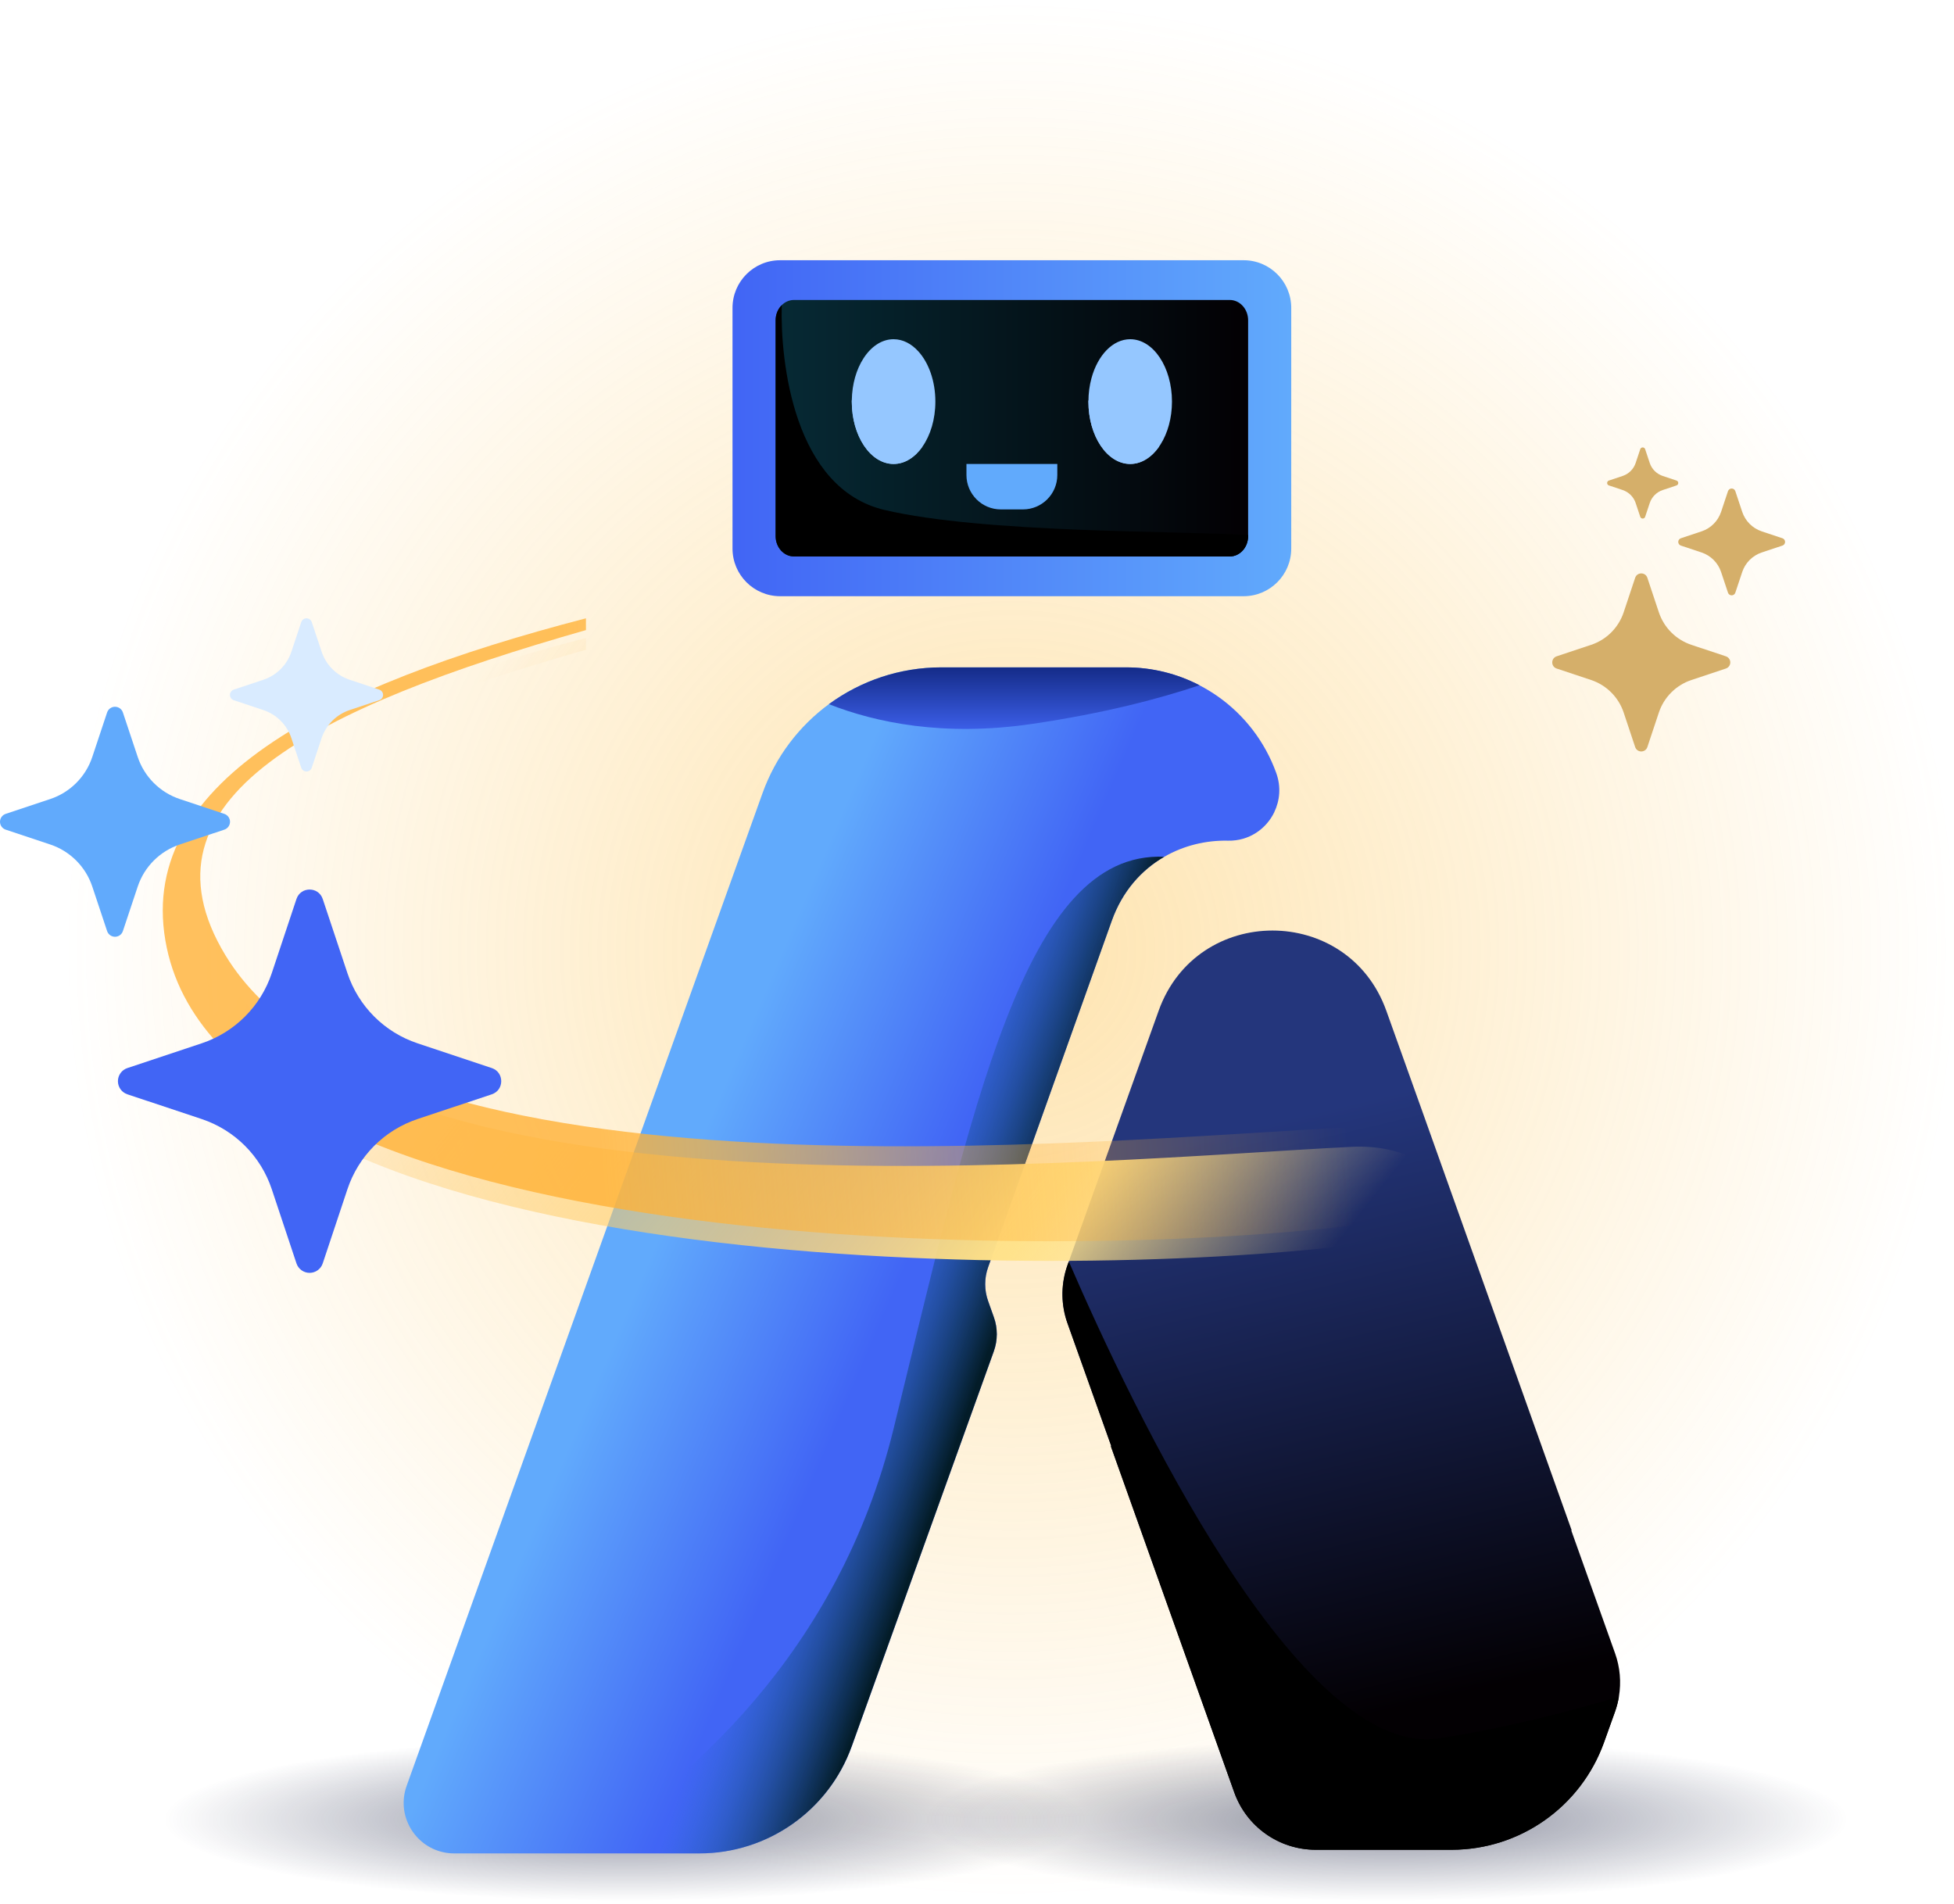
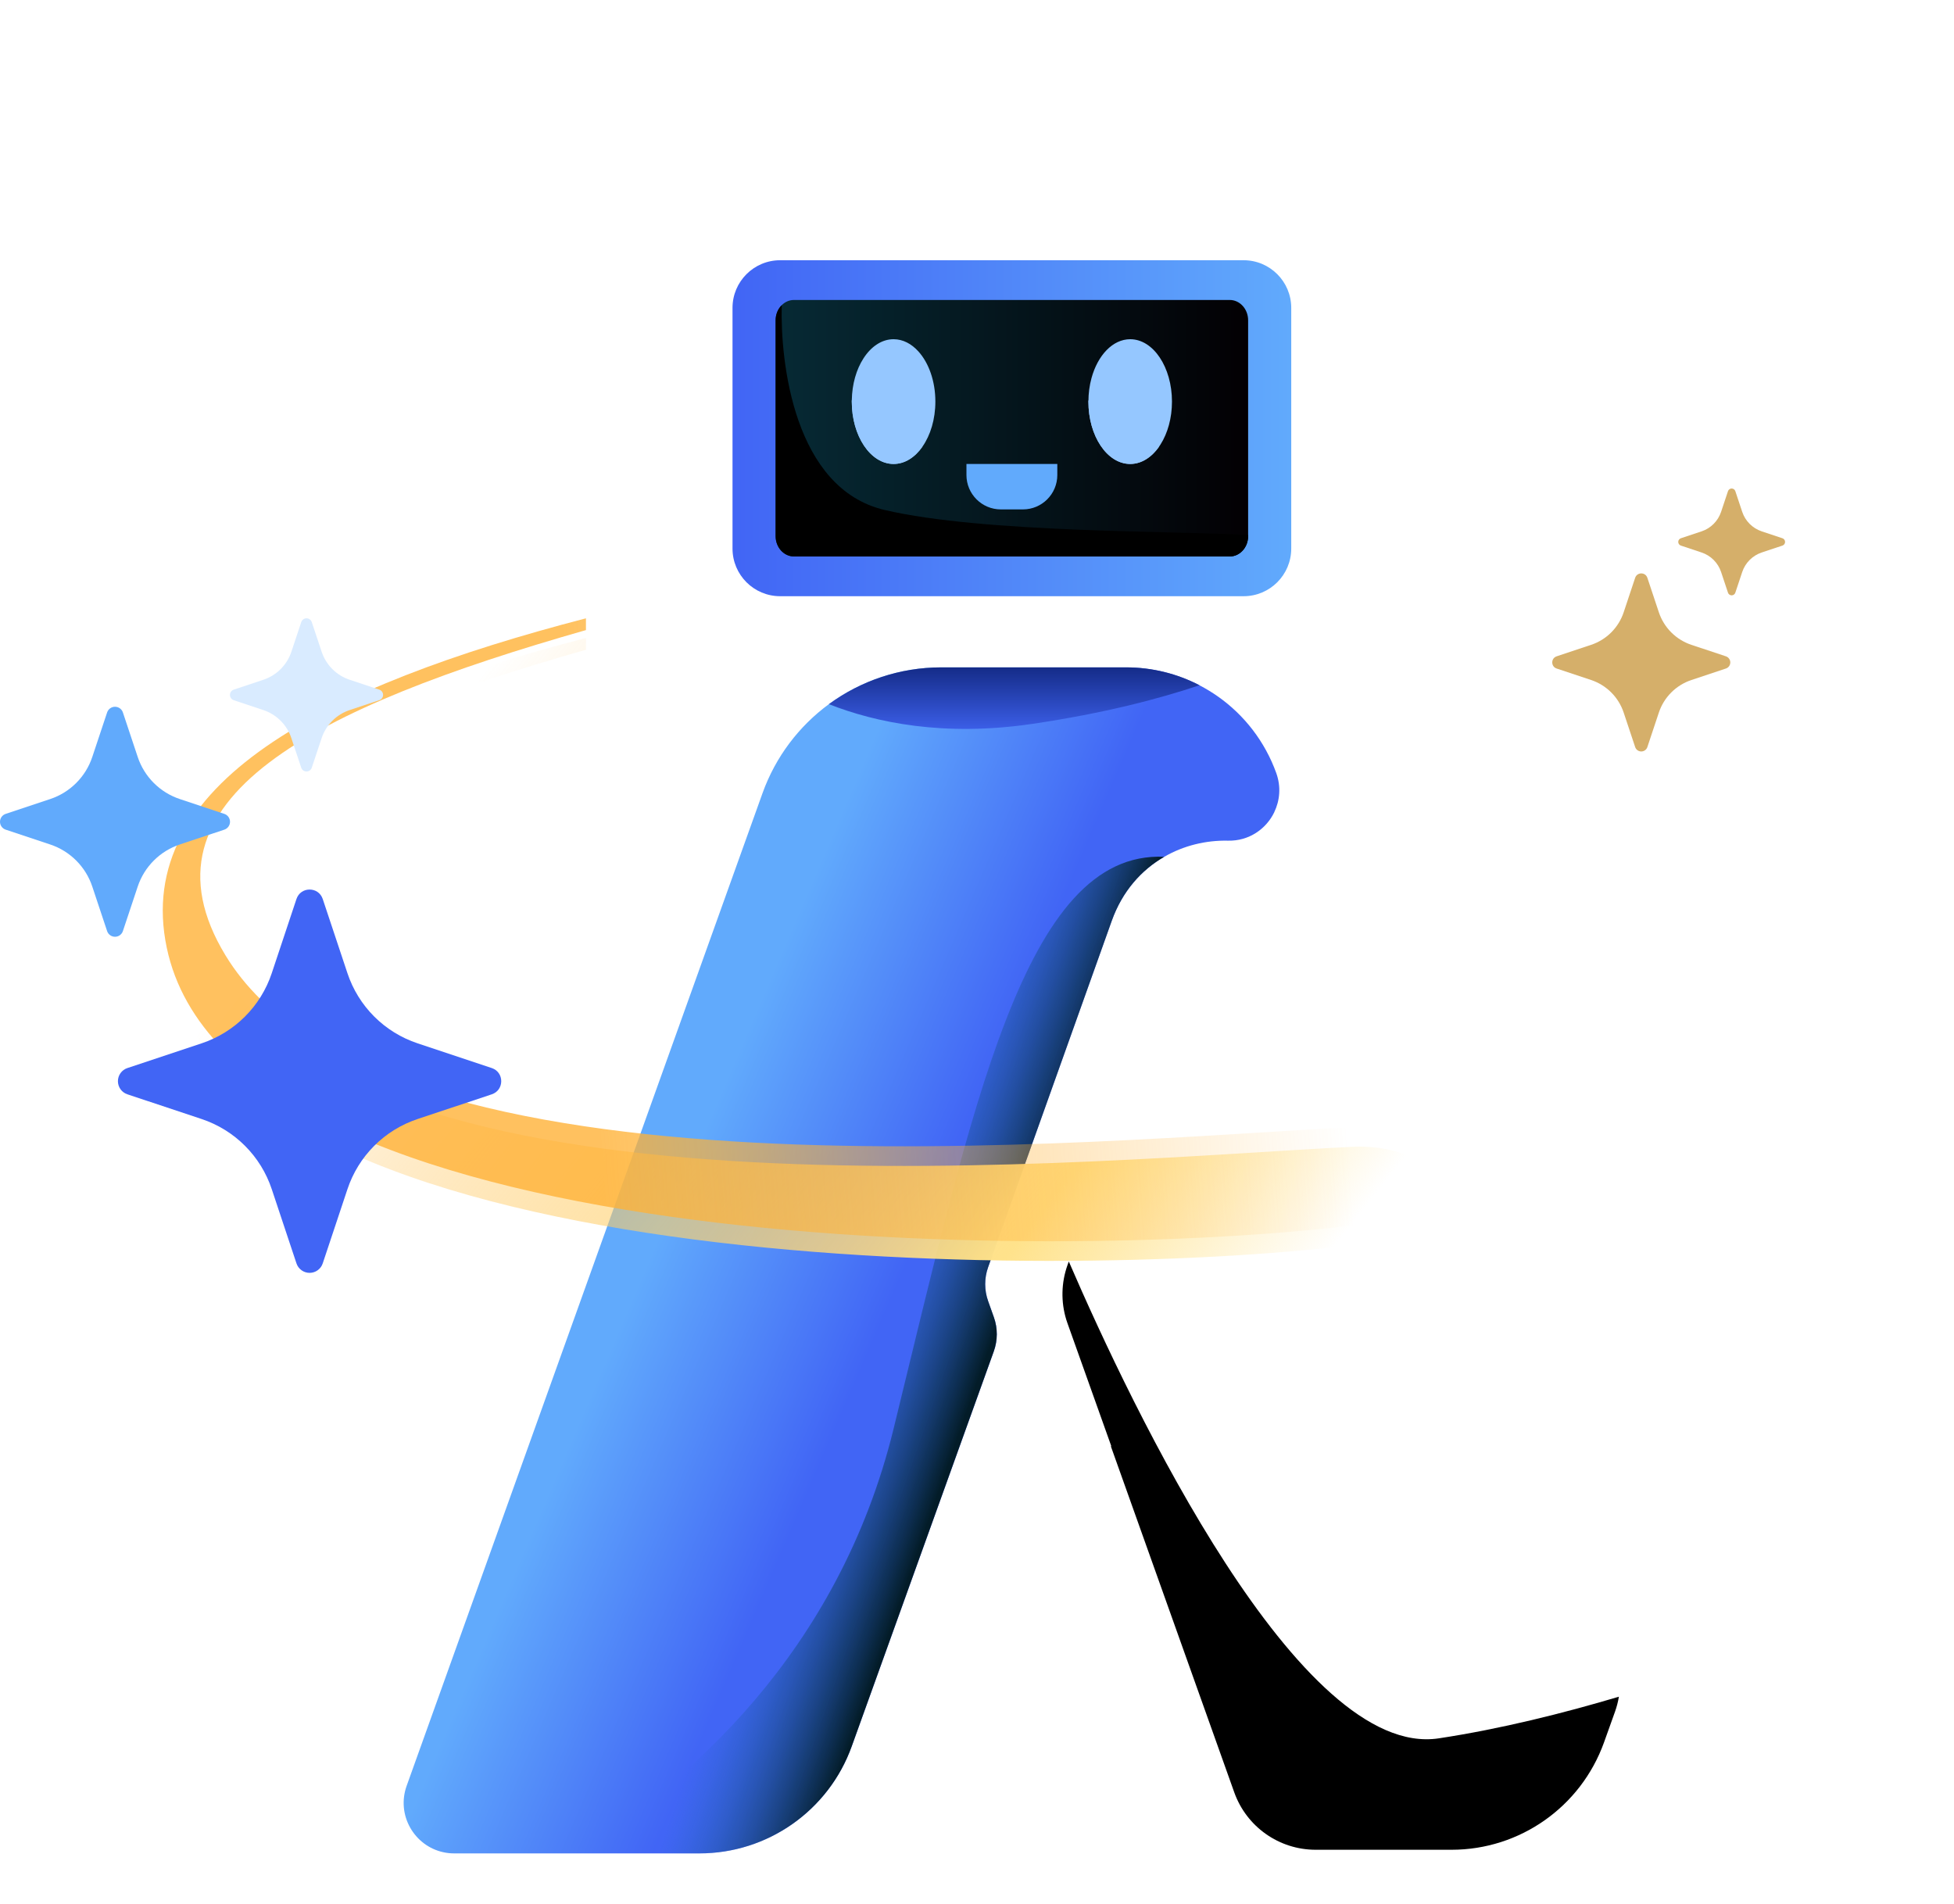
<svg xmlns="http://www.w3.org/2000/svg" width="428" height="417" viewBox="0 0 428 417" fill="none">
-   <ellipse cx="221.5" cy="208" rx="206.5" ry="208" fill="url(#paint0_radial_1178_3304)" />
-   <ellipse cx="136.901" cy="398.541" rx="101.25" ry="17.826" fill="url(#paint1_radial_1178_3304)" fill-opacity="0.5" />
-   <ellipse cx="303.75" cy="398.541" rx="101.25" ry="17.826" fill="url(#paint2_radial_1178_3304)" fill-opacity="0.5" />
  <path d="M272.398 57H170.881C165.118 57 160.447 61.675 160.447 67.441V120.149C160.447 125.915 165.118 130.59 170.881 130.59H272.398C278.16 130.59 282.831 125.915 282.831 120.149V67.441C282.831 61.675 278.16 57 272.398 57Z" fill="url(#paint3_linear_1178_3304)" />
  <path d="M273.387 70.152V117.434C273.387 119.89 271.583 121.885 269.361 121.885H173.917C171.695 121.885 169.892 119.894 169.892 117.434V70.152C169.892 68.839 170.404 67.656 171.23 66.844C171.939 66.131 172.885 65.705 173.917 65.705H269.361C271.583 65.705 273.387 67.696 273.387 70.156V70.152Z" fill="url(#paint4_linear_1178_3304)" />
  <path d="M273.387 117.176V117.434C273.387 119.89 271.583 121.885 269.361 121.885H173.917C171.695 121.885 169.892 119.894 169.892 117.434V70.152C169.892 68.839 170.404 67.656 171.23 66.844C170.892 79.294 173.903 107.047 193.766 111.702C215.492 116.793 257.582 116.258 273.383 117.176H273.387Z" fill="black" />
  <path d="M204.88 87.963C204.88 91.839 203.8 95.336 202.058 97.825C200.418 100.176 198.189 101.625 195.727 101.625C190.675 101.625 186.573 95.507 186.573 87.963C186.573 87.861 186.573 87.759 186.577 87.665C186.631 84.102 187.592 80.877 189.141 78.486C190.803 75.902 193.141 74.301 195.727 74.301C197.77 74.301 199.654 75.298 201.174 76.987C203.425 79.48 204.88 83.465 204.88 87.963Z" fill="#95c7ff" />
  <path d="M256.706 87.963C256.706 91.591 255.76 94.885 254.211 97.334C252.549 99.976 250.181 101.625 247.559 101.625C242.501 101.625 238.406 95.507 238.406 87.963C238.406 86.143 238.646 84.407 239.079 82.821C240.439 77.828 243.723 74.301 247.559 74.301C252.611 74.301 256.706 80.419 256.706 87.963Z" fill="#95c7ff" />
  <path d="M202.058 97.822C200.418 100.173 198.189 101.621 195.727 101.621C190.675 101.621 186.573 95.504 186.573 87.959C186.573 87.858 186.573 87.756 186.577 87.661C188.904 91.628 193.447 96.574 202.054 97.822H202.058Z" fill="#95c7ff" />
  <path d="M253.887 97.822C252.247 100.173 250.018 101.621 247.556 101.621C242.504 101.621 238.402 95.504 238.402 87.959C238.402 87.858 238.402 87.756 238.406 87.661C240.733 91.628 245.276 96.574 253.884 97.822H253.887Z" fill="#95c7ff" />
-   <path d="M354.597 371.641C354.415 372.744 354.135 373.828 353.757 374.895L351.327 381.682C346.254 395.762 332.912 405.163 317.969 405.163H288.17C280.173 405.163 273.034 400.126 270.347 392.582L243.341 316.841L243.395 316.703L233.82 289.845C233.729 289.586 233.638 289.321 233.555 289.055C232.355 285.143 232.446 280.95 233.827 277.085L234.107 276.31L239.381 261.586L253.793 221.375C262.186 197.971 295.258 197.971 303.651 221.375L311.488 243.277L344.236 335.136L344.189 335.274L353.764 362.139C354.855 365.2 355.135 368.464 354.6 371.634L354.597 371.641Z" fill="url(#paint5_linear_1178_3304)" />
  <path d="M279.122 177.893C277.344 181.584 273.565 184.237 268.99 184.138C264.139 184.029 259.266 185.205 255.004 187.676C250.003 190.558 245.843 195.213 243.534 201.647L216.441 277.555C215.579 279.961 215.579 282.592 216.441 284.997L217.695 288.52C218.557 290.937 218.55 293.571 217.684 295.984L186.573 382.479C181.525 396.559 168.157 405.96 153.207 405.96H99.482C98.646 405.96 97.839 405.869 97.064 405.694C90.758 404.304 86.772 397.575 89.074 391.155L162.866 185.317L165.688 177.453L167.008 173.763C169.873 165.76 175.016 159.049 181.547 154.242C188.533 149.118 197.097 146.181 206.167 146.181H246.636C252.371 146.181 257.855 147.574 262.721 150.096C264.124 150.828 265.481 151.647 266.768 152.553C272.529 156.607 277.06 162.401 279.558 169.345C280.62 172.314 280.34 175.349 279.111 177.893H279.122Z" fill="url(#paint6_linear_1178_3304)" />
  <path d="M255 187.672C250 190.554 245.839 195.209 243.53 201.643L216.437 277.551C215.575 279.957 215.575 282.588 216.437 284.994L217.692 288.516C218.554 290.933 218.546 293.568 217.681 295.981L186.569 382.475C181.522 396.556 168.153 405.956 153.203 405.956H125.768C150.239 390.937 183.653 362.19 195.719 312.98C212.982 242.563 224.387 186.238 254.993 187.672H255Z" fill="url(#paint7_linear_1178_3304)" />
  <path d="M262.731 150.093C253.774 153.103 241.719 156.254 226.15 158.554C206.763 161.415 191.853 158.288 181.558 154.238C188.544 149.114 197.108 146.177 206.178 146.177H246.647C252.382 146.177 257.866 147.571 262.731 150.093Z" fill="url(#paint8_linear_1178_3304)" />
  <path d="M354.597 371.641C354.415 372.744 354.135 373.828 353.757 374.895L351.327 381.682C346.254 395.762 332.912 405.163 317.969 405.163H288.17C280.173 405.163 273.034 400.126 270.347 392.582L243.341 316.841L243.395 316.703L233.82 289.845C233.729 289.586 233.638 289.321 233.555 289.055C232.355 285.143 232.446 280.95 233.827 277.086L234.107 276.31C248.134 308.762 284.675 385.39 315.154 380.758C328.773 378.691 342.516 375.237 354.6 371.638L354.597 371.641Z" fill="black" />
  <path d="M211.688 101.621H231.591V104.045C231.591 108.205 228.216 111.578 224.063 111.578H219.215C215.059 111.578 211.688 108.201 211.688 104.045V101.621Z" fill="#61AAFC" />
  <path d="M128.345 142.314C69.247 159.161 28.6 179.214 49.361 213.508C83.587 270.045 241.165 253.892 296.068 251.2C317.46 250.151 326.445 269.037 296.068 272.737C229.757 280.814 50.788 279.737 36.527 211.892C28.973 175.954 71.245 154.551 128.345 139.736V142.314Z" fill="url(#paint9_linear_1178_3304)" />
  <path d="M128.345 138.012C69.247 154.859 28.599 174.911 49.36 209.206C83.585 265.743 241.165 249.589 296.068 246.897C317.46 245.848 326.445 264.735 296.068 268.435C229.758 276.512 50.788 275.435 36.527 207.59C28.972 171.652 71.245 150.25 128.345 135.434V138.012Z" fill="url(#paint10_linear_1178_3304)" />
  <path d="M64.934 196.918C65.858 194.148 69.77 194.148 70.693 196.918L76.108 213.178C77.299 216.752 79.307 220 81.972 222.664C84.637 225.327 87.886 227.333 91.461 228.523L107.713 233.938C110.483 234.861 110.483 238.773 107.713 239.696L91.453 245.111C87.878 246.303 84.631 248.31 81.967 250.975C79.303 253.64 77.297 256.889 76.108 260.464L70.693 276.716C70.494 277.323 70.108 277.851 69.591 278.225C69.074 278.6 68.452 278.802 67.814 278.802C67.175 278.802 66.553 278.6 66.036 278.225C65.519 277.851 65.133 277.323 64.934 276.716L59.52 260.456C58.329 256.882 56.322 253.635 53.659 250.972C50.995 248.308 47.748 246.302 44.175 245.111L27.915 239.696C27.308 239.497 26.78 239.112 26.405 238.595C26.031 238.078 25.829 237.455 25.829 236.817C25.829 236.179 26.031 235.556 26.405 235.039C26.78 234.522 27.308 234.137 27.915 233.938L44.175 228.523C47.748 227.332 50.995 225.326 53.659 222.662C56.322 219.999 58.329 216.751 59.52 213.178L64.934 196.918Z" fill="#4165F5" />
  <path d="M23.461 156.054C23.581 155.691 23.813 155.375 24.124 155.15C24.434 154.926 24.807 154.805 25.19 154.805C25.573 154.805 25.946 154.926 26.257 155.15C26.567 155.375 26.799 155.691 26.919 156.054L30.168 165.809C31.62 170.157 35.029 173.565 39.377 175.018L49.131 178.266C49.495 178.387 49.811 178.619 50.035 178.929C50.26 179.239 50.38 179.613 50.38 179.996C50.38 180.379 50.26 180.752 50.035 181.062C49.811 181.373 49.495 181.605 49.131 181.725L39.377 184.974C37.232 185.688 35.284 186.892 33.685 188.491C32.087 190.089 30.883 192.038 30.168 194.182L26.919 203.937C26.799 204.3 26.567 204.617 26.257 204.841C25.946 205.065 25.573 205.186 25.19 205.186C24.807 205.186 24.434 205.065 24.124 204.841C23.813 204.617 23.581 204.3 23.461 203.937L20.212 194.182C19.498 192.038 18.294 190.089 16.695 188.491C15.097 186.892 13.148 185.688 11.003 184.974L1.249 181.725C0.885 181.605 0.569 181.373 0.345 181.062C0.121 180.752 0 180.379 0 179.996C0 179.613 0.121 179.239 0.345 178.929C0.569 178.619 0.885 178.387 1.249 178.266L11.003 175.018C13.148 174.303 15.097 173.099 16.695 171.501C18.294 169.902 19.498 167.953 20.212 165.809L23.461 156.054Z" fill="#61AAFC" />
  <path d="M65.985 136.252C66.068 136.013 66.223 135.805 66.429 135.659C66.635 135.512 66.882 135.433 67.135 135.433C67.388 135.433 67.634 135.512 67.841 135.659C68.047 135.805 68.202 136.013 68.285 136.252L70.451 142.749C71.416 145.653 73.691 147.928 76.595 148.894L83.093 151.06C83.332 151.142 83.539 151.298 83.686 151.504C83.832 151.71 83.911 151.957 83.911 152.21C83.911 152.463 83.832 152.709 83.686 152.915C83.539 153.121 83.332 153.277 83.093 153.36L76.595 155.525C75.164 156.002 73.863 156.805 72.797 157.872C71.73 158.938 70.927 160.239 70.451 161.67L68.285 168.168C68.202 168.407 68.047 168.614 67.841 168.761C67.634 168.907 67.388 168.986 67.135 168.986C66.882 168.986 66.635 168.907 66.429 168.761C66.223 168.614 66.068 168.407 65.985 168.168L63.819 161.67C63.343 160.239 62.539 158.938 61.473 157.872C60.406 156.805 59.105 156.002 57.674 155.525L51.185 153.36C50.946 153.277 50.739 153.121 50.592 152.915C50.446 152.709 50.367 152.463 50.367 152.21C50.367 151.957 50.446 151.71 50.592 151.504C50.739 151.298 50.946 151.142 51.185 151.06L57.682 148.894C60.587 147.928 62.862 145.653 63.827 142.749L65.985 136.26V136.252Z" fill="#D9EBFF" />
  <path d="M360.836 126.561C360.408 125.274 358.59 125.274 358.161 126.561L355.646 134.114C355.093 135.775 354.16 137.283 352.922 138.52C351.684 139.758 350.175 140.69 348.514 141.242L340.965 143.757C339.678 144.186 339.678 146.003 340.965 146.432L348.518 148.948C350.179 149.501 351.687 150.434 352.924 151.672C354.162 152.91 355.094 154.419 355.646 156.08L358.161 163.629C358.254 163.911 358.433 164.156 358.673 164.33C358.913 164.504 359.202 164.598 359.499 164.598C359.796 164.598 360.085 164.504 360.325 164.33C360.565 164.156 360.744 163.911 360.836 163.629L363.352 156.076C363.905 154.416 364.837 152.907 366.074 151.67C367.311 150.433 368.82 149.501 370.48 148.948L378.033 146.432C378.315 146.34 378.56 146.161 378.734 145.921C378.908 145.68 379.002 145.391 379.002 145.095C379.002 144.798 378.908 144.509 378.734 144.269C378.56 144.029 378.315 143.85 378.033 143.757L370.48 141.242C368.82 140.689 367.311 139.757 366.074 138.52C364.837 137.282 363.905 135.774 363.352 134.114L360.836 126.561Z" fill="#D5AF6A" />
  <path d="M380.102 107.579C380.046 107.41 379.938 107.263 379.794 107.159C379.65 107.055 379.476 106.999 379.298 106.999C379.121 106.999 378.947 107.055 378.803 107.159C378.659 107.263 378.551 107.41 378.495 107.579L376.986 112.11C376.311 114.13 374.728 115.713 372.708 116.388L368.177 117.897C368.008 117.953 367.861 118.061 367.757 118.205C367.653 118.349 367.597 118.522 367.597 118.7C367.597 118.878 367.653 119.051 367.757 119.196C367.861 119.34 368.008 119.448 368.177 119.504L372.708 121.013C373.705 121.344 374.61 121.904 375.352 122.646C376.095 123.389 376.654 124.294 376.986 125.29L378.495 129.821C378.551 129.99 378.659 130.137 378.803 130.241C378.947 130.346 379.121 130.402 379.298 130.402C379.476 130.402 379.65 130.346 379.794 130.241C379.938 130.137 380.046 129.99 380.102 129.821L381.611 125.29C381.943 124.294 382.502 123.389 383.245 122.646C383.987 121.904 384.892 121.344 385.888 121.013L390.42 119.504C390.588 119.448 390.735 119.34 390.84 119.196C390.944 119.051 391 118.878 391 118.7C391 118.522 390.944 118.349 390.84 118.205C390.735 118.061 390.588 117.953 390.42 117.897L385.888 116.388C384.892 116.056 383.987 115.497 383.245 114.754C382.502 114.012 381.943 113.106 381.611 112.11L380.102 107.579Z" fill="#D5AF6A" />
-   <path d="M360.348 98.38C360.31 98.269 360.238 98.173 360.142 98.105C360.046 98.037 359.932 98 359.814 98C359.697 98 359.582 98.037 359.486 98.105C359.391 98.173 359.318 98.269 359.28 98.38L358.274 101.398C357.825 102.748 356.769 103.804 355.419 104.253L352.401 105.259C352.29 105.297 352.194 105.369 352.126 105.465C352.058 105.561 352.021 105.676 352.021 105.793C352.021 105.911 352.058 106.025 352.126 106.121C352.194 106.217 352.29 106.289 352.401 106.327L355.419 107.333C356.084 107.554 356.689 107.928 357.184 108.423C357.68 108.919 358.053 109.523 358.274 110.188L359.28 113.206C359.318 113.317 359.391 113.413 359.486 113.481C359.582 113.549 359.697 113.586 359.814 113.586C359.932 113.586 360.046 113.549 360.142 113.481C360.238 113.413 360.31 113.317 360.348 113.206L361.354 110.188C361.576 109.523 361.949 108.919 362.444 108.423C362.94 107.928 363.544 107.554 364.209 107.333L367.223 106.327C367.334 106.289 367.43 106.217 367.499 106.121C367.567 106.025 367.603 105.911 367.603 105.793C367.603 105.676 367.567 105.561 367.499 105.465C367.43 105.369 367.334 105.297 367.223 105.259L364.205 104.253C362.856 103.804 361.799 102.748 361.351 101.398L360.348 98.384V98.38Z" fill="#D5AF6A" />
  <defs>
    <radialGradient id="paint0_radial_1178_3304" cx="0" cy="0" r="1" gradientUnits="userSpaceOnUse" gradientTransform="translate(221.5 208) rotate(90) scale(208 206.5)">
      <stop stop-color="#FDBB38" stop-opacity="0.4" />
      <stop offset="1" stop-color="#FDBB38" stop-opacity="0" />
    </radialGradient>
    <radialGradient id="paint1_radial_1178_3304" cx="0" cy="0" r="1" gradientUnits="userSpaceOnUse" gradientTransform="translate(136.901 398.541) scale(101.25 17.826)">
      <stop stop-color="#131A3C" />
      <stop offset="1" stop-color="#131A3C" stop-opacity="0" />
    </radialGradient>
    <radialGradient id="paint2_radial_1178_3304" cx="0" cy="0" r="1" gradientUnits="userSpaceOnUse" gradientTransform="translate(303.75 398.541) scale(101.25 17.826)">
      <stop stop-color="#131A3C" />
      <stop offset="1" stop-color="#131A3C" stop-opacity="0" />
    </radialGradient>
    <linearGradient id="paint3_linear_1178_3304" x1="160.447" y1="93.793" x2="282.831" y2="93.793" gradientUnits="userSpaceOnUse">
      <stop stop-color="#4165F5" />
      <stop offset="1" stop-color="#61AAFC" />
    </linearGradient>
    <linearGradient id="paint4_linear_1178_3304" x1="169.895" y1="93.793" x2="273.387" y2="93.793" gradientUnits="userSpaceOnUse">
      <stop stop-color="#062A35" />
      <stop offset="1" stop-color="#030003" />
    </linearGradient>
    <linearGradient id="paint5_linear_1178_3304" x1="275.045" y1="246.541" x2="305.26" y2="374.445" gradientUnits="userSpaceOnUse">
      <stop stop-color="#24367C" />
      <stop offset="1" stop-color="#030003" />
    </linearGradient>
    <linearGradient id="paint6_linear_1178_3304" x1="195.326" y1="284.604" x2="147.253" y2="263.897" gradientUnits="userSpaceOnUse">
      <stop stop-color="#4165F5" />
      <stop offset="1" stop-color="#61AAFC" />
    </linearGradient>
    <linearGradient id="paint7_linear_1178_3304" x1="174.405" y1="291.18" x2="213.36" y2="304.887" gradientUnits="userSpaceOnUse">
      <stop offset="0.23" stop-color="#186AB2" stop-opacity="0" />
      <stop offset="1" stop-color="#031C28" />
    </linearGradient>
    <linearGradient id="paint8_linear_1178_3304" x1="222.143" y1="161.669" x2="222.143" y2="146.046" gradientUnits="userSpaceOnUse">
      <stop stop-color="#4165F5" />
      <stop offset="1" stop-color="#142B87" />
    </linearGradient>
    <linearGradient id="paint9_linear_1178_3304" x1="111.271" y1="140.618" x2="290.215" y2="282.64" gradientUnits="userSpaceOnUse">
      <stop stop-color="#FFB237" stop-opacity="0" />
      <stop offset="0.74" stop-color="#FFE28B" />
      <stop offset="0.981" stop-color="#FFE28B" stop-opacity="0" />
    </linearGradient>
    <linearGradient id="paint10_linear_1178_3304" x1="308.741" y1="259.276" x2="133.047" y2="272.463" gradientUnits="userSpaceOnUse">
      <stop offset="0.072" stop-color="#FFB237" stop-opacity="0" />
      <stop offset="0.519" stop-color="#FFB237" stop-opacity="0.386" />
      <stop offset="1" stop-color="#FFB237" stop-opacity="0.8" />
    </linearGradient>
  </defs>
</svg>